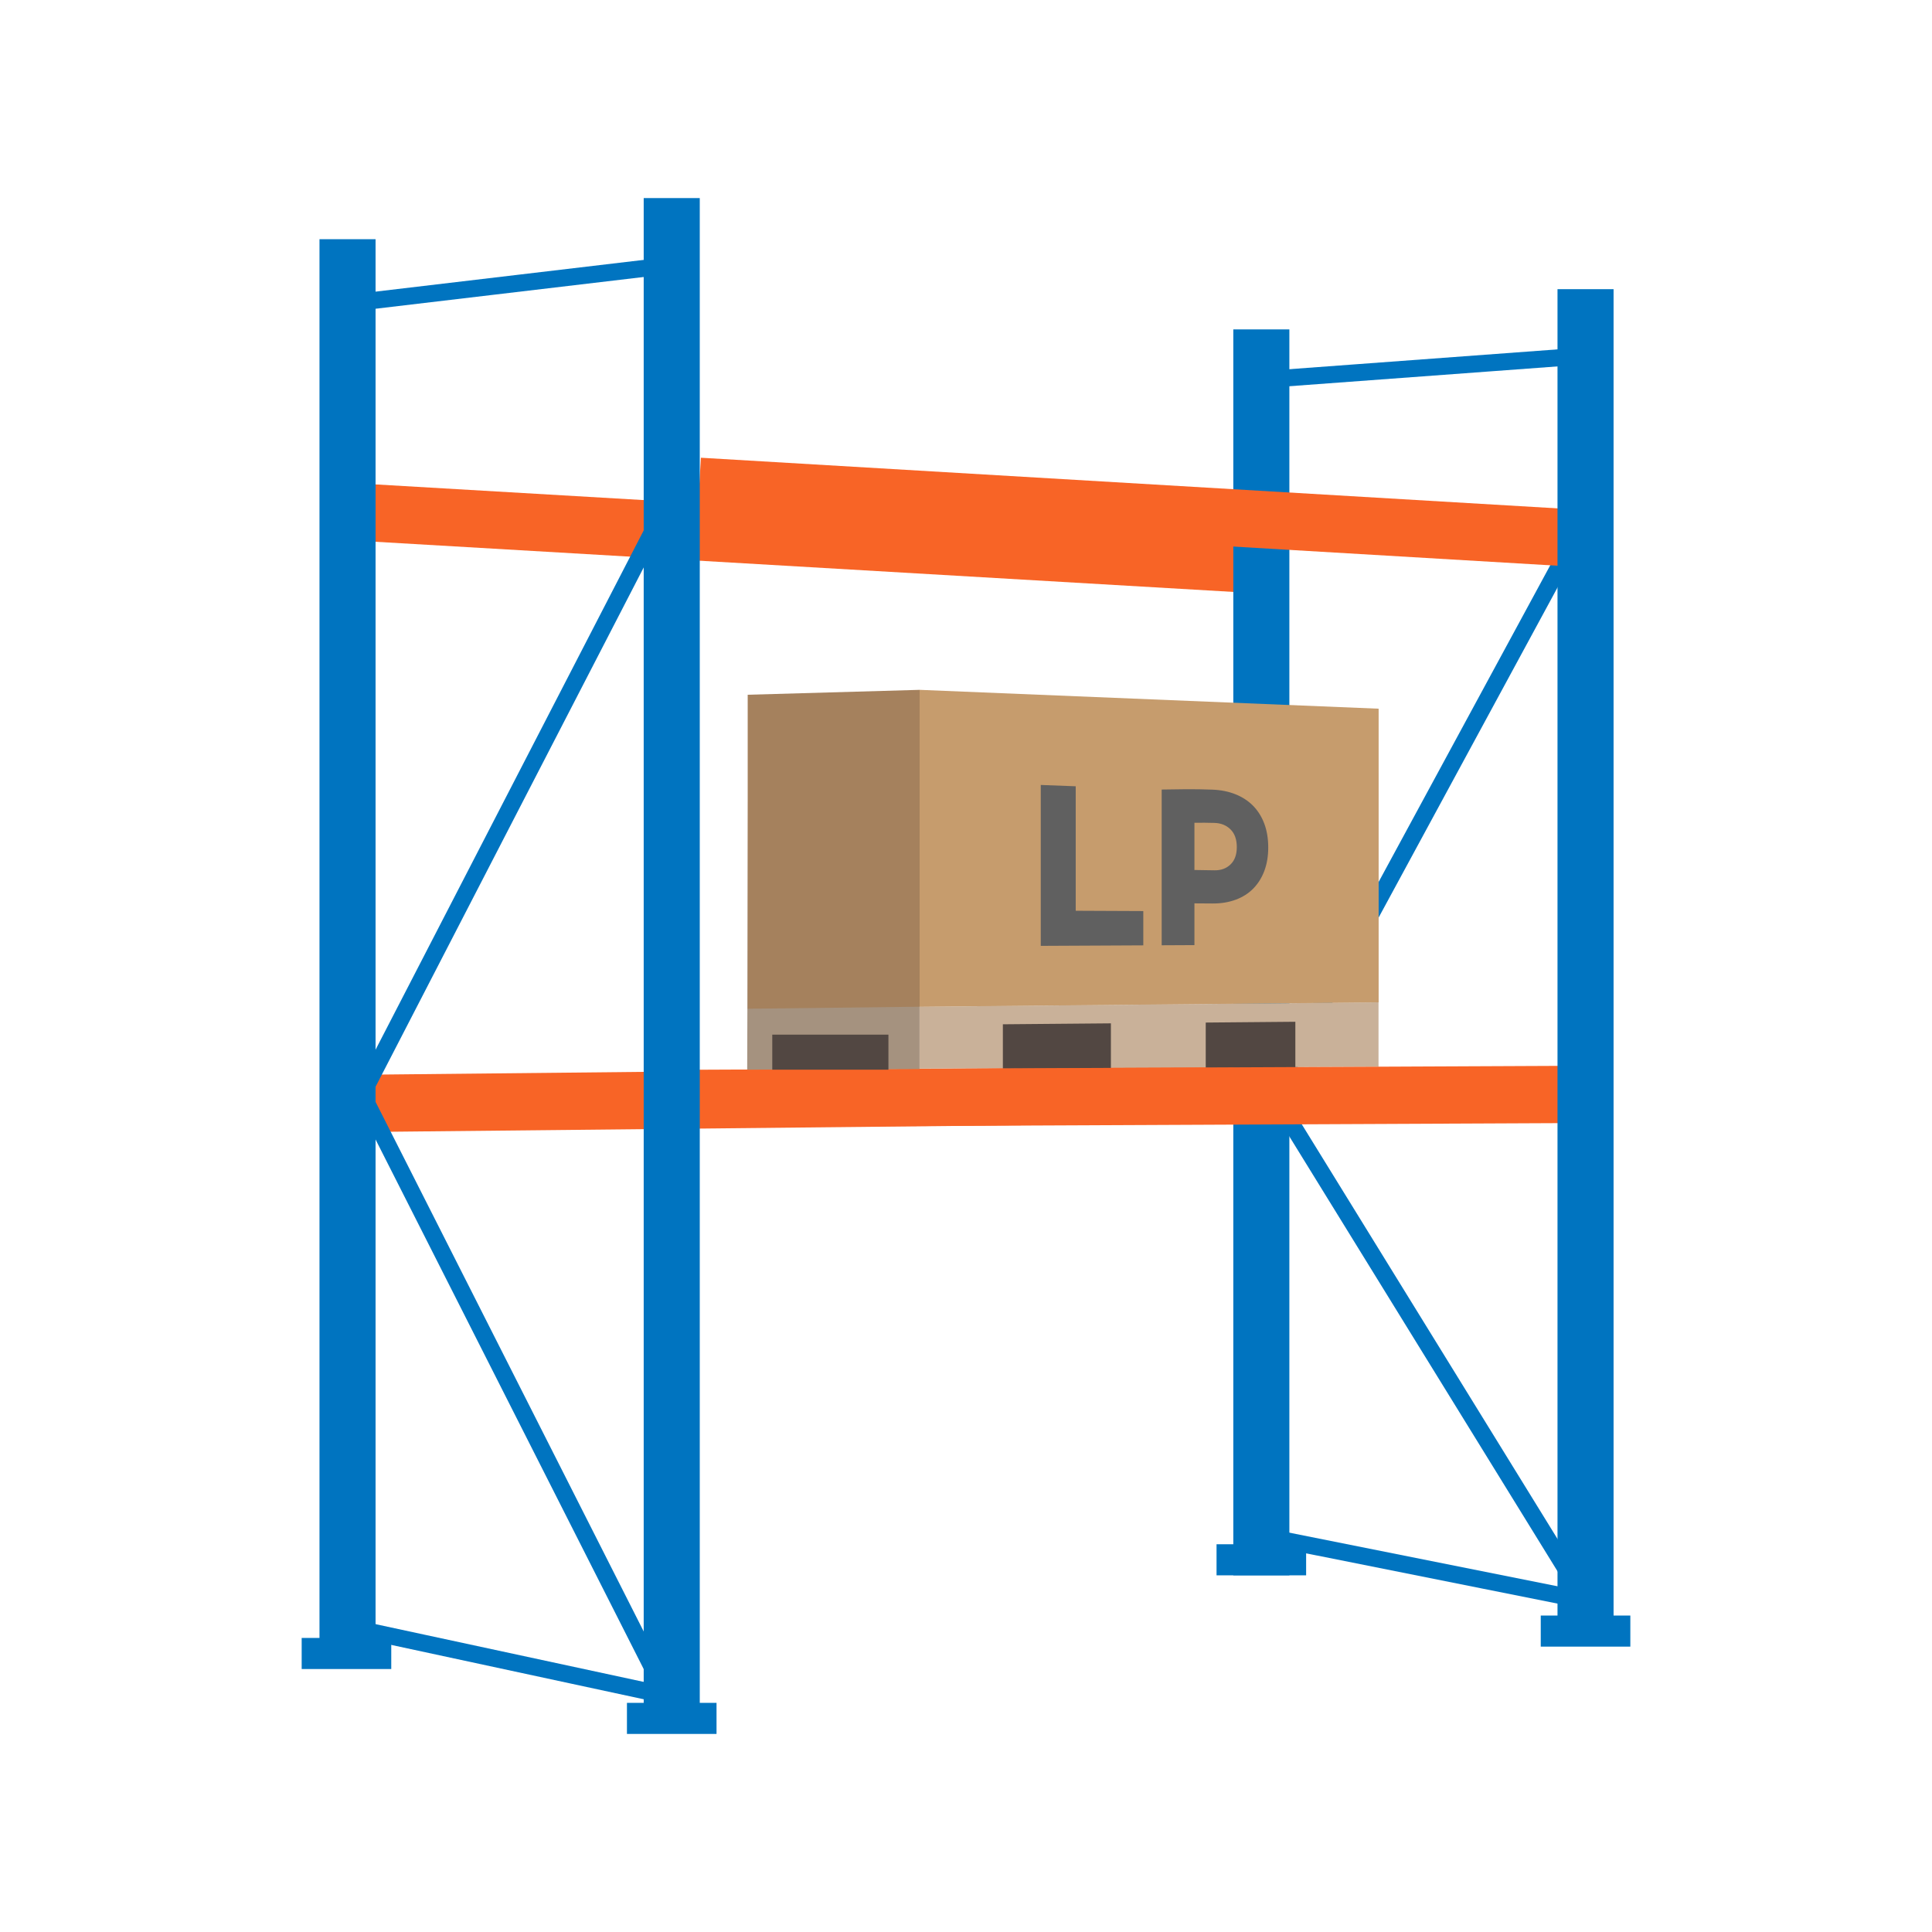
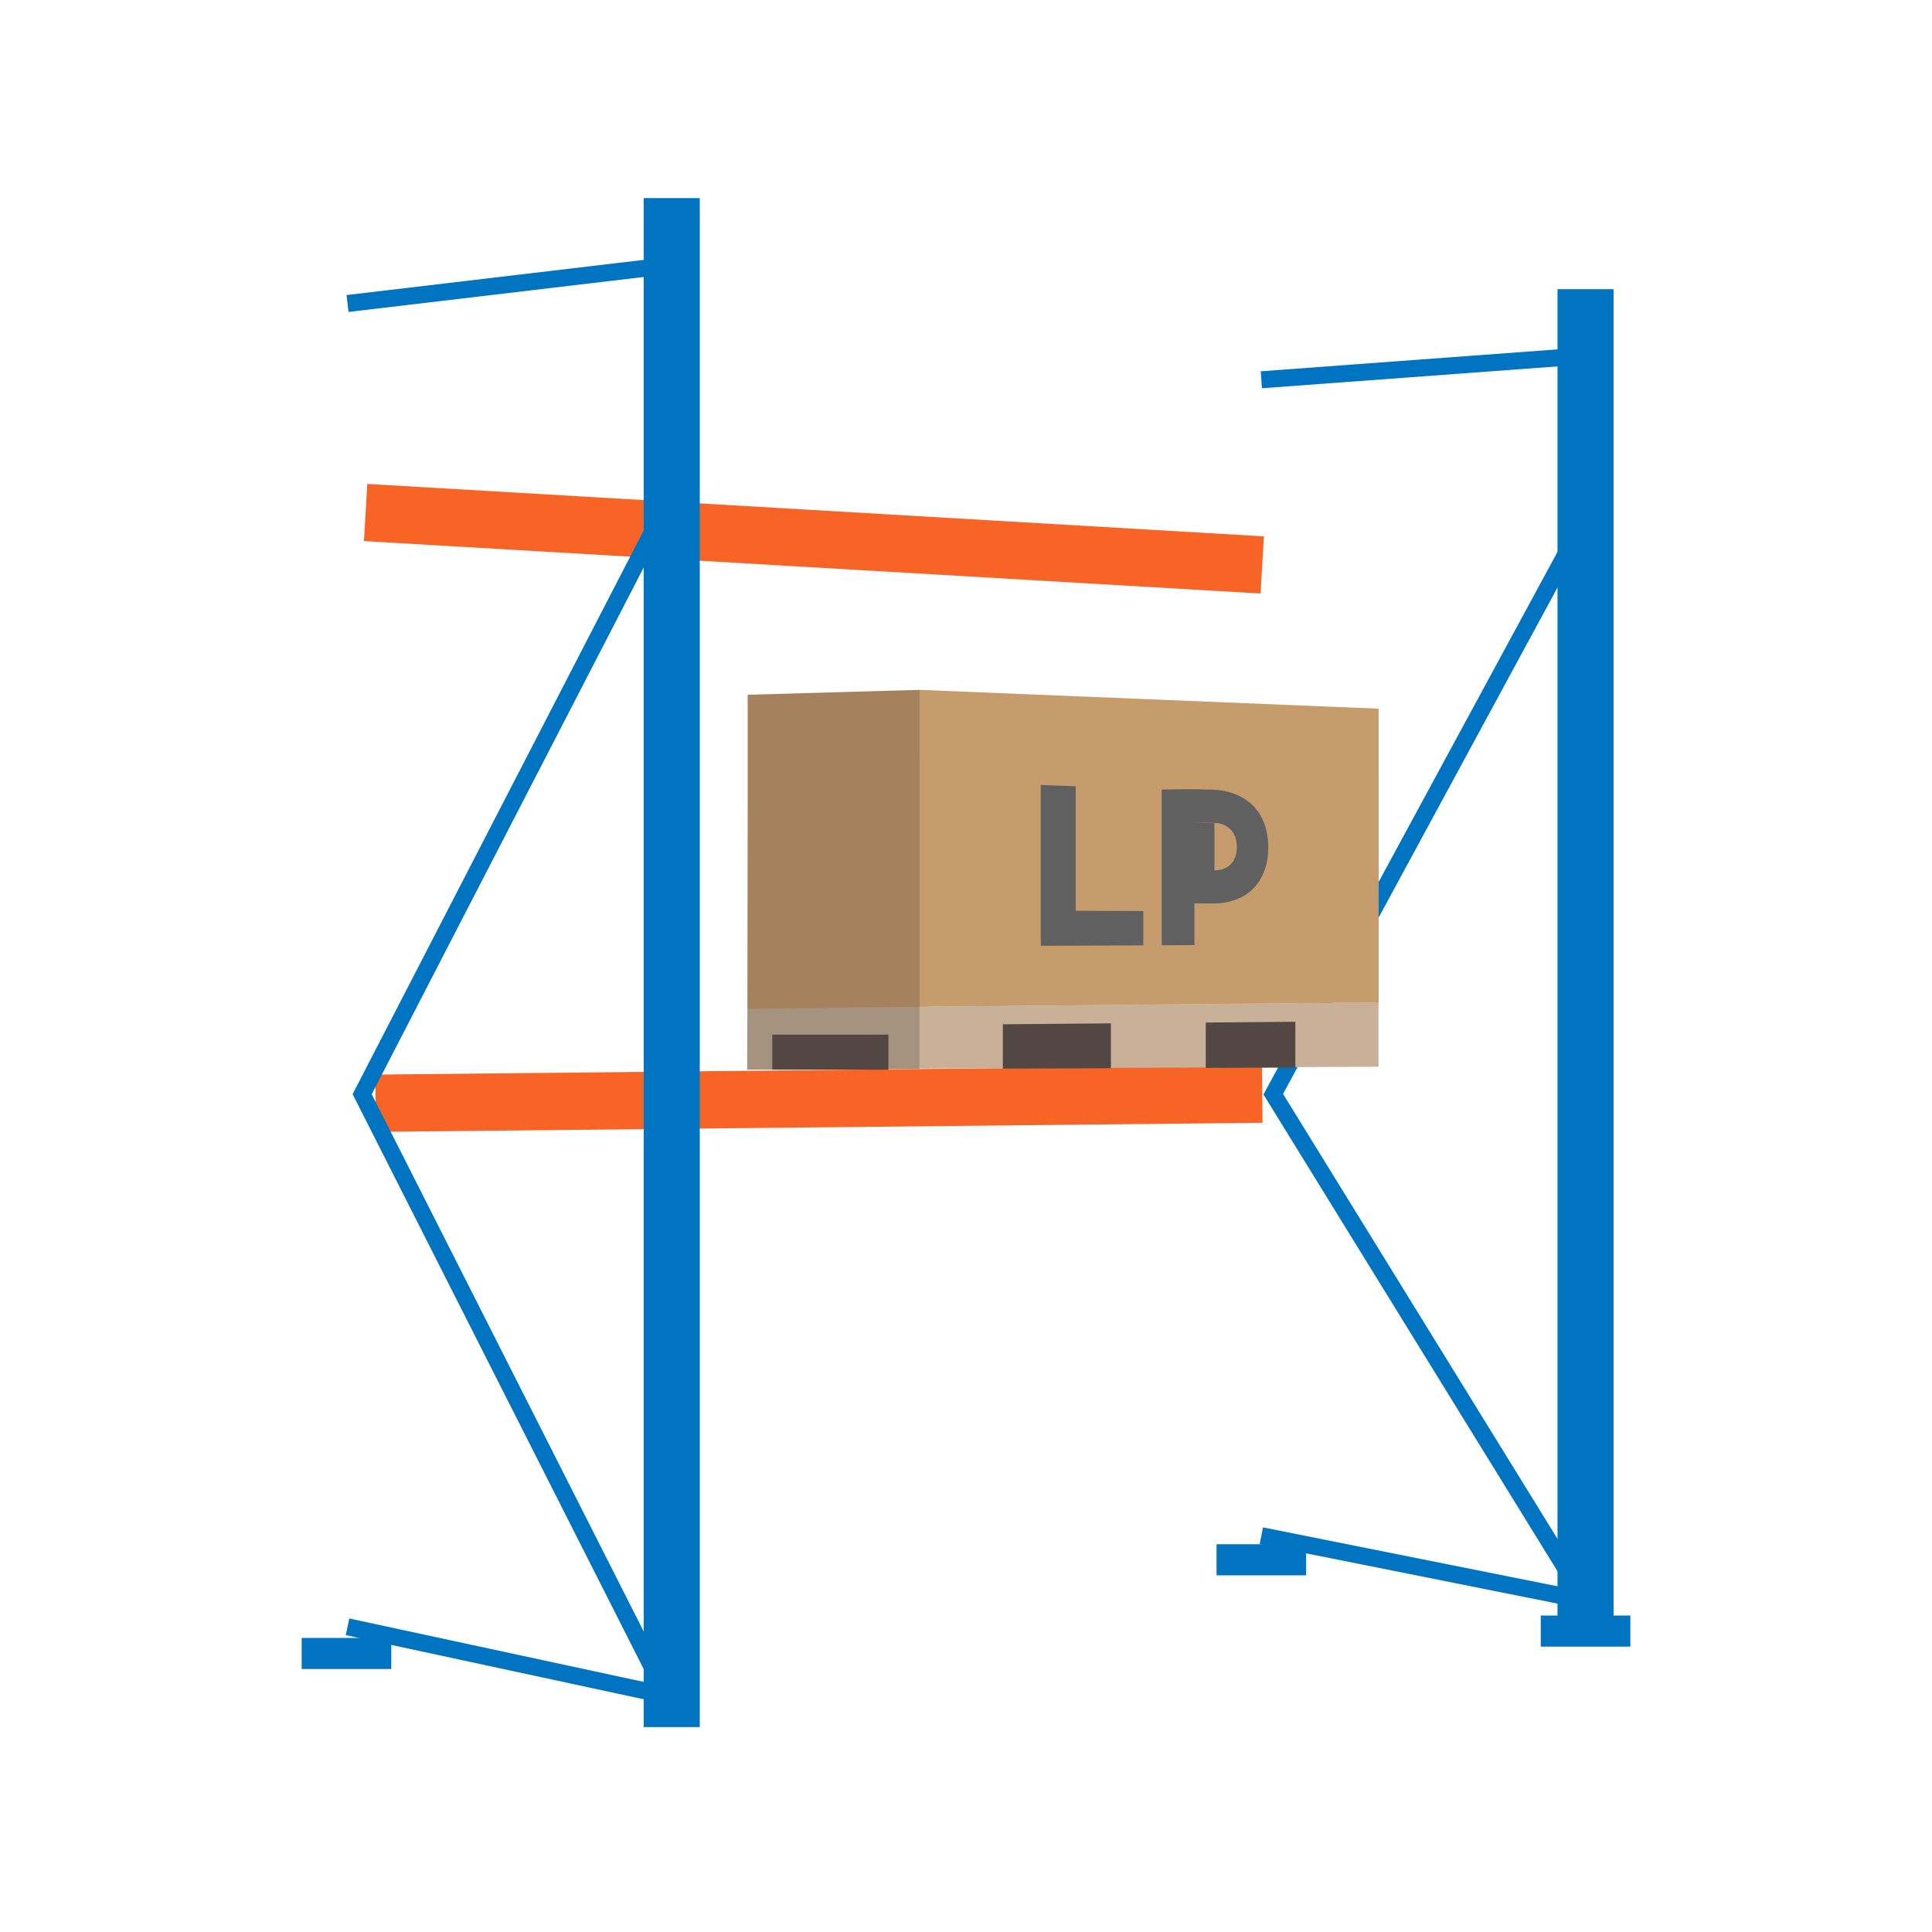
<svg xmlns="http://www.w3.org/2000/svg" id="Layer_1" data-name="Layer 1" viewBox="0 0 141.732 141.732">
  <defs>
    <style>      .cls-1 {        fill: #c9b199;      }      .cls-2 {        fill: #f86426;      }      .cls-3 {        fill: #524742;      }      .cls-4 {        fill: #a5927f;      }      .cls-5 {        fill: #c69c6d;      }      .cls-6 {        fill: #606060;      }      .cls-7 {        fill: #a5815d;      }      .cls-8 {        fill: #0074c0;      }    </style>
  </defs>
  <rect class="cls-8" x="22.131" y="120.16" width="6.572" height="2.28" />
-   <rect class="cls-8" x="45.993" y="124.922" width="6.572" height="2.28" />
  <rect class="cls-8" x="113.03" y="118.517" width="6.572" height="2.28" />
  <rect class="cls-2" x="57.61" y="6.577" width="4.201" height="65.889" transform="translate(16.771 96.823) rotate(-86.654)" />
  <rect class="cls-2" x="27.55" y="78.5" width="65.05" height="4.202" transform="translate(-.826 .622) rotate(-.59)" />
  <polygon class="cls-8" points="117.596 118.307 92.411 113.273 92.654 112.051 115.034 116.524 92.688 80.291 114.92 39.266 116.014 39.861 94.125 80.251 117.596 118.307" />
  <rect class="cls-8" x="92.5" y="26.358" width="23.847" height="1.246" transform="translate(-1.705 7.771) rotate(-4.227)" />
-   <rect class="cls-8" x="90.475" y="24.165" width="4.113" height="91.402" />
-   <rect class="cls-8" x="23.438" y="17.548" width="4.113" height="104.523" />
  <polygon class="cls-8" points="50.048 125.267 25.364 119.952 25.626 118.733 47.757 123.5 25.868 80.268 26.014 79.985 48.656 36.134 48.656 20.15 25.568 22.884 25.422 21.646 49.902 18.748 49.833 36.572 27.268 80.274 50.048 125.267" />
-   <rect class="cls-2" x="82.079" y="4.678" width="4.201" height="65.883" transform="translate(41.658 119.433) rotate(-86.617)" />
  <polygon class="cls-1" points="101.129 73.529 101.129 78.257 67.464 78.396 67.464 73.857 101.129 73.529" />
  <polygon class="cls-3" points="81.496 75.073 73.571 75.142 73.571 78.396 81.496 78.366 81.496 75.073" />
  <polygon class="cls-3" points="95.027 74.957 88.453 75.015 88.453 78.342 95.027 78.317 95.027 74.957" />
  <polygon class="cls-1" points="101.099 56.674 101.099 73.529 67.464 73.853 67.464 55.092 101.099 56.674" />
-   <rect class="cls-2" x="51.295" y="78.327" width="65.769" height="4.202" transform="translate(-.361 .38) rotate(-.258)" />
  <polygon class="cls-4" points="67.46 78.425 54.814 78.472 54.889 55.554 67.46 55.179 67.46 78.425" />
  <polygon class="cls-5" points="101.137 51.99 101.137 73.529 101.099 73.529 67.464 73.853 67.464 50.607 101.137 51.99" />
  <polygon class="cls-7" points="54.851 50.967 54.851 74.002 67.464 73.853 67.464 50.607 54.851 50.967" />
  <rect class="cls-8" x="89.246" y="113.287" width="6.572" height="2.28" />
  <rect class="cls-3" x="56.654" y="75.902" width="8.521" height="2.57" />
  <rect class="cls-8" x="47.222" y="14.531" width="4.113" height="112.168" />
  <rect class="cls-8" x="114.259" y="21.214" width="4.113" height="98.823" />
  <g>
    <path class="cls-6" d="M76.351,69.389v-11.804l2.564.097v9.132l4.958.022v2.516l-7.521.037Z" />
-     <path class="cls-6" d="M88.949,57.929c.625.024,1.192.139,1.701.345.507.205.936.489,1.289.85.351.361.622.798.813,1.31.191.512.286,1.093.286,1.746,0,.631-.095,1.2-.286,1.708-.191.509-.462.941-.813,1.298-.352.357-.782.63-1.289.817-.509.189-1.075.281-1.701.277l-1.325-.009v3.063l-2.402.012v-11.425c.576-.012,1.178-.02,1.806-.024.625-.004,1.265.007,1.922.032ZM89.089,63.846c.485.008.88-.137,1.186-.435.305-.296.457-.718.457-1.267,0-.56-.152-.991-.457-1.296-.306-.305-.701-.465-1.186-.479-.243-.007-.487-.011-.73-.013-.245-.002-.49 0-.735.004v3.463l1.465.023Z" />
+     <path class="cls-6" d="M88.949,57.929c.625.024,1.192.139,1.701.345.507.205.936.489,1.289.85.351.361.622.798.813,1.31.191.512.286,1.093.286,1.746,0,.631-.095,1.2-.286,1.708-.191.509-.462.941-.813,1.298-.352.357-.782.63-1.289.817-.509.189-1.075.281-1.701.277l-1.325-.009v3.063l-2.402.012v-11.425c.576-.012,1.178-.02,1.806-.024.625-.004,1.265.007,1.922.032ZM89.089,63.846c.485.008.88-.137,1.186-.435.305-.296.457-.718.457-1.267,0-.56-.152-.991-.457-1.296-.306-.305-.701-.465-1.186-.479-.243-.007-.487-.011-.73-.013-.245-.002-.49 0-.735.004l1.465.023Z" />
  </g>
</svg>